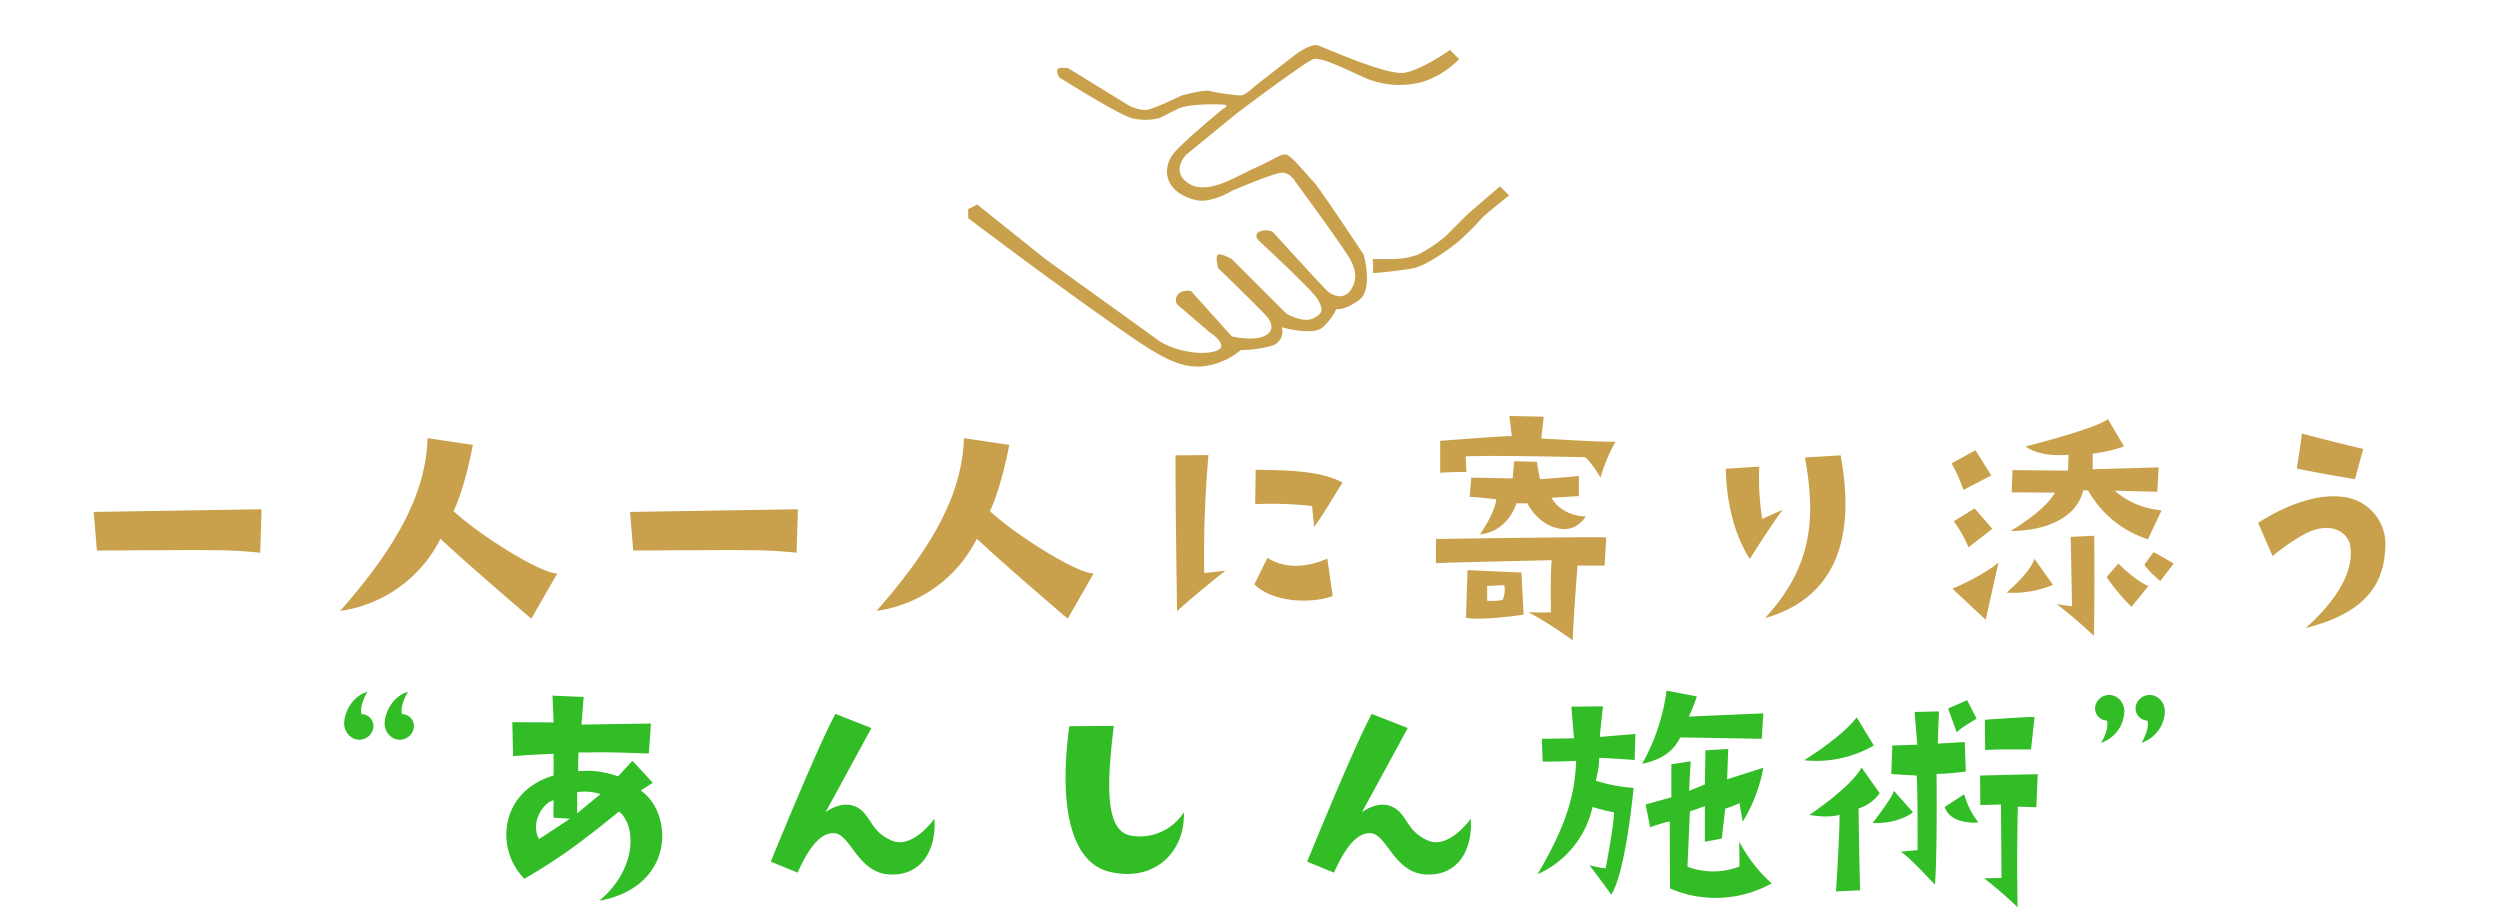
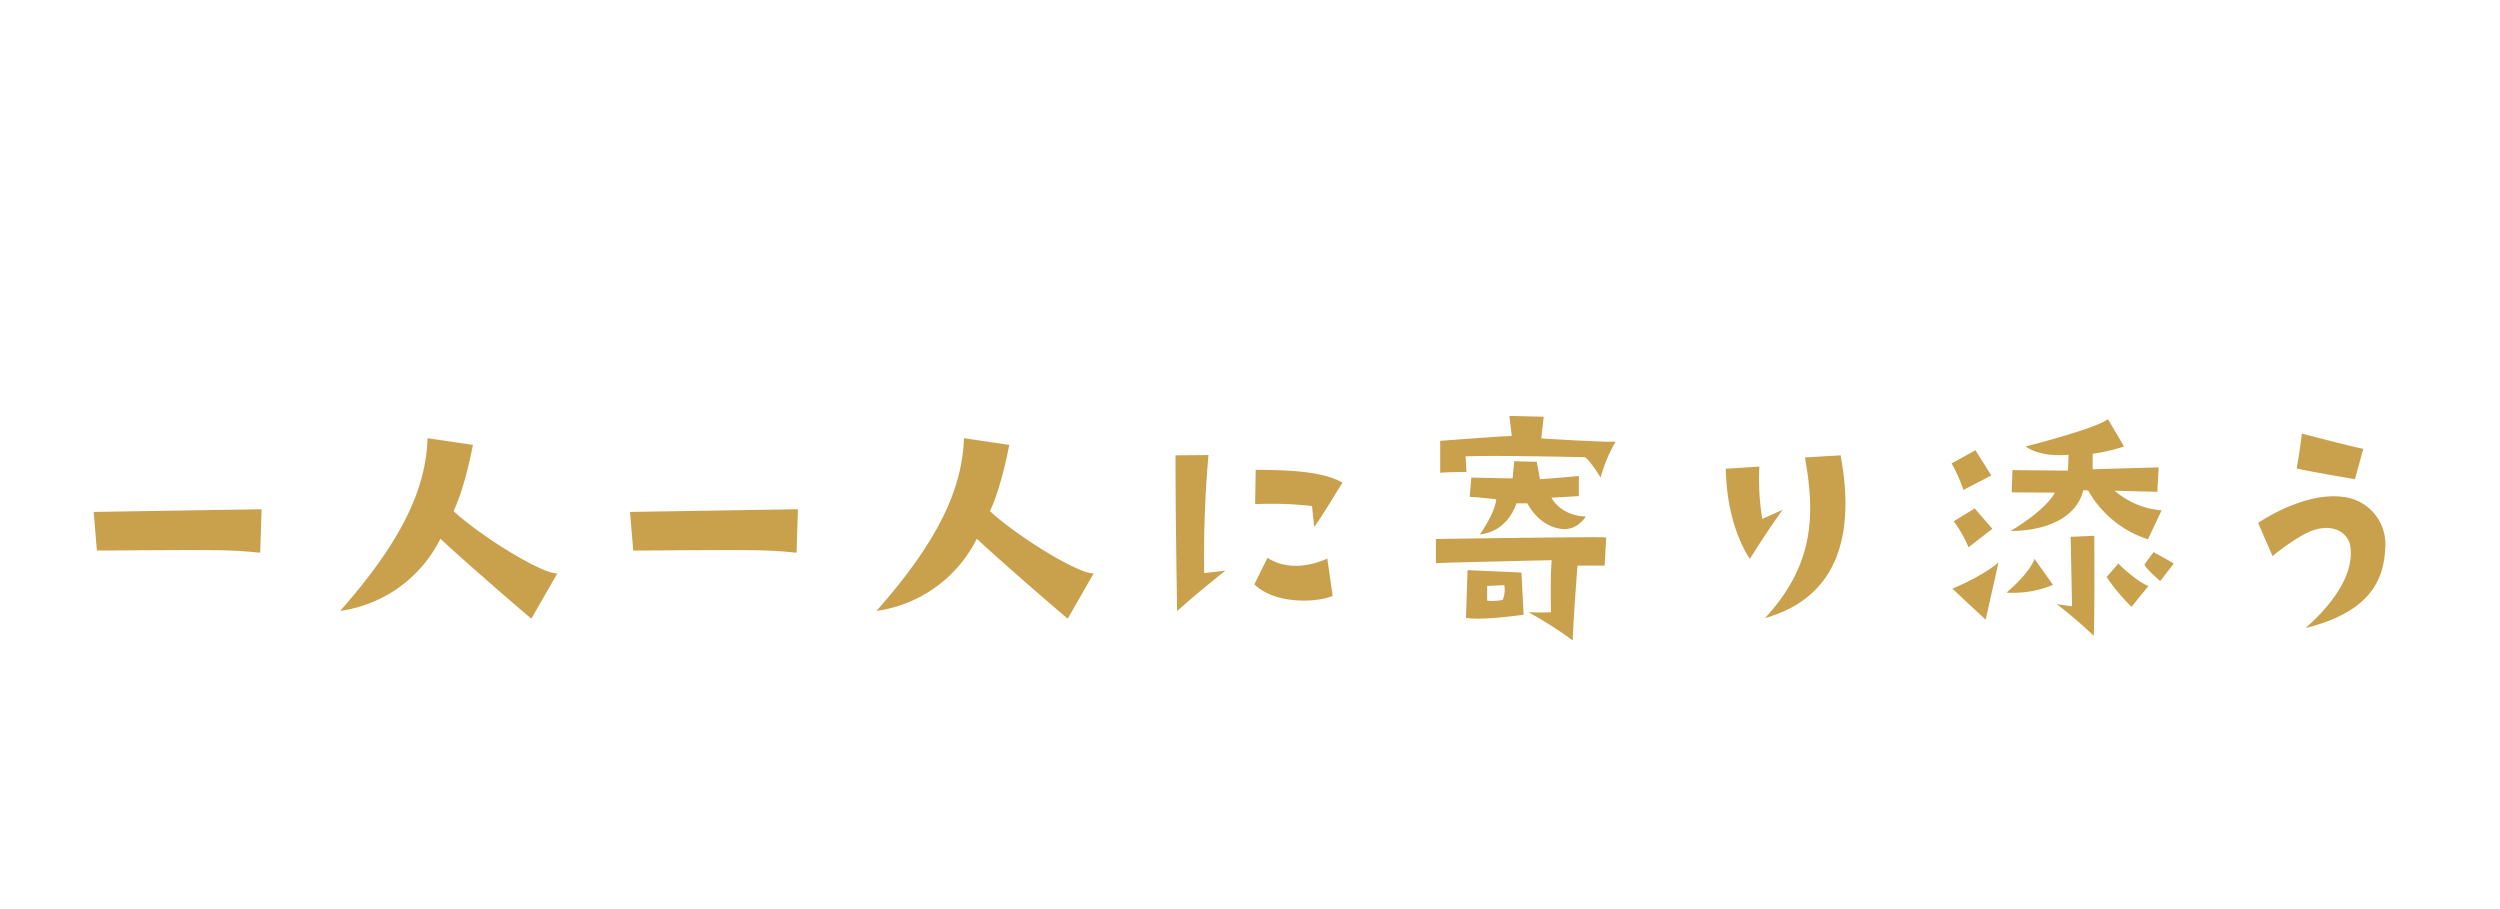
<svg xmlns="http://www.w3.org/2000/svg" width="550" height="200" viewBox="0 0 550 200">
  <defs>
    <style>
      .cls-1 {
        fill: #32bd27;
      }

      .cls-1, .cls-2 {
        fill-rule: evenodd;
      }

      .cls-2 {
        fill: #c9a14c;
      }
    </style>
  </defs>
-   <path id="一人一人に寄り添う_あんしん施術_" data-name="一人一人に寄り添う “あんしん施術”" class="cls-1" d="M86.569,162.418a3.133,3.133,0,0,0,4.426-2.065,2.639,2.639,0,0,0-2.537-3.245c-0.413-1.24.413-3.482,1.3-4.9-2.655.649-4.956,3.658-5.133,6.786A3.653,3.653,0,0,0,86.569,162.418Zm-8.91,0a3.133,3.133,0,0,0,4.425-2.065,2.639,2.639,0,0,0-2.537-3.245c-0.413-1.24.413-3.482,1.3-4.9-2.655.649-4.957,3.658-5.134,6.786A3.757,3.757,0,0,0,77.659,162.418Zm37.7,30.919c6.962-4.071,11.565-7.258,20.829-14.81,3.894,3.186,3.894,12.8-4.367,19.649,16.876-3.128,16.286-19.354,9.146-24.252l2.656-1.711-4.485-4.838-3.186,3.422a19.7,19.7,0,0,0-8.733-1.121c-0.059-1.77.059-4.131,0.059-4.131,4.838,0,4.6-.177,15.459.236l0.472-6.608-15.282.236c0.177-2.3.472-6.078,0.472-6.078l-6.845-.295,0.236,5.9-9.086-.059,0.177,7.493c3.6-.354,8.909-0.531,8.909-0.531v4.78C109.988,174.1,108.808,186.669,115.358,193.337Zm16.757-18.646-5.133,4.249v-4.662A11.635,11.635,0,0,1,132.115,174.691Zm-10.326,1.357c0,1.24-.059,2.479,0,3.836l3.6,0.236L118.6,184.6C116.656,181.241,119.252,176.7,121.789,176.048Zm74.342,8.851c-5.075-2.183-4.426-6.195-8.32-7.611-3.068-1.063-6.2,1.416-6.2,1.416,0.827-1.475,10.09-18.528,10.09-18.528l-7.906-3.127c-3.777,6.844-14.221,32.512-14.221,32.512l5.9,2.419c2.36-5.252,4.956-8.91,8.143-8.674,3.54,0.295,5.192,8.91,12.273,9.087,6.963,0.236,10.149-5.547,9.677-12.273C203.566,182.834,199.671,186.492,196.131,184.9Zm39.115-25.136c-2.537,18.882.826,30.624,9.441,32.158,9.736,2.006,16.108-4.9,15.754-13.217a11.433,11.433,0,0,1-11.919,5.074c-5.251-1.239-5.133-10.68-3.481-24.074ZM314.131,184.9c-5.075-2.183-4.426-6.195-8.32-7.611-3.068-1.063-6.2,1.416-6.2,1.416,0.827-1.475,10.09-18.528,10.09-18.528l-7.906-3.127c-3.777,6.844-14.221,32.512-14.221,32.512l5.9,2.419c2.36-5.252,4.956-8.91,8.143-8.674,3.54,0.295,5.192,8.91,12.273,9.087,6.963,0.236,10.149-5.547,9.677-12.273C321.566,182.834,317.671,186.492,314.131,184.9Zm36.224-7.375a34.217,34.217,0,0,0,4.72,1.18c0.059,2.537-1.829,12.332-1.829,12.332a21.541,21.541,0,0,1-3.6-.708c1.475,1.829,4.838,6.49,4.838,6.49,3.245-5.133,4.9-23.484,4.9-23.484a34.613,34.613,0,0,1-8.32-1.593,19.664,19.664,0,0,0,.767-5.016c3.068,0.118,7.789.473,7.789,0.473l0.177-5.724-7.848.649c0.059-.944.708-6.727,0.708-6.727l-6.963.059,0.59,6.963-7.08.118,0.177,5.016c2.537,0,4.13,0,7.375-.177-0.3,7.493-2.065,14.043-8.5,24.959A21.165,21.165,0,0,0,350.355,177.524Zm19.295-15.283c1.534,0,17.937.295,17.937,0.295l0.354-5.6-16.4.708a42.947,42.947,0,0,0,1.77-4.426l-6.668-1.3a44.5,44.5,0,0,1-5.369,16.109C365.578,167.139,368.115,165.309,369.65,162.241Zm-6.609,19.767a29.917,29.917,0,0,1,4.307-1.3l0.059,14.751a25.326,25.326,0,0,0,22.364-1.121,32.007,32.007,0,0,1-7.14-9.205l0.059,5.488a15.948,15.948,0,0,1-11.447.059l0.531-12.155,3.3-1.18v7.847l3.717-.708,0.768-6.608a21.205,21.205,0,0,0,3.127-1.181l0.708,4.072a34.414,34.414,0,0,0,4.543-11.86l-7.965,2.537,0.236-6.668-5.016.3-0.118,7.494-3.481,1.416,0.354-6.49-4.249.649V175.4l-5.664,1.593Zm49.2-18-3.776-6.195c-3.246,4.366-11.566,9.441-11.566,9.441A25.458,25.458,0,0,0,412.246,164.011Zm-7.553,15.224c0.118,3.245-.767,16.875-0.767,16.875l5.311-.236c-0.177-5.546-.354-18-0.354-18a9.122,9.122,0,0,0,4.661-3.364l-4.012-5.664c-2.065,4.13-11.447,10.444-11.447,10.444C402.746,180.061,404.693,179.235,404.693,179.235Zm17.171,7.788-3.717.354c1.416,0.65,7.552,7.258,7.552,7.258,0.531-7.021.354-24.369,0.354-24.369a55.22,55.22,0,0,0,6.432-.531l-0.236-6.491-5.9.354c-0.059-.59.236-7.081,0.236-7.081l-5.369.118,0.59,7.2-5.488.177-0.236,6.255c1,0.118,5.606.354,5.606,0.354C421.923,174.75,421.864,187.023,421.864,187.023Zm-1-8.319-4.19-4.721c-0.531,1.829-4.72,7.081-4.72,7.081C417.793,181.3,420.861,178.7,420.861,178.7Zm6.962-1.18c1.358,4.071,7.435,3.422,7.435,3.422a17.663,17.663,0,0,1-3.127-6.2Zm19-12.628,0.767-7.139c-1.062-.118-10.916.59-10.916,0.59l0.059,6.667C439.92,164.778,446.823,164.9,446.823,164.9ZM435.671,177.11l4.544-.118c0,1.24.118,16.168,0.118,16.168l-3.836.059a90.416,90.416,0,0,1,7.376,6.373c-0.236-12.156.059-22.127,0.059-22.127L448,177.583l0.3-7.258c-3.835.059-12.686,0.3-12.686,0.3Zm-7.08-21.242,1.888,5.252c0.531-.767,4.366-3.009,4.366-3.009l-2.065-4.072Zm34.925,2.656c0.413,1.239-.354,3.481-1.3,4.9a7.493,7.493,0,0,0,5.134-6.786,3.654,3.654,0,0,0-1.948-3.422,3.132,3.132,0,0,0-4.425,2.065A2.666,2.666,0,0,0,463.516,158.524Zm8.91,0c0.413,1.239-.413,3.481-1.3,4.9a7.492,7.492,0,0,0,5.133-6.786,3.653,3.653,0,0,0-1.947-3.422,3.132,3.132,0,0,0-4.425,2.065A2.666,2.666,0,0,0,472.426,158.524Z" />
  <path id="一人一人に寄り添う_あんしん施術_2" data-name="一人一人に寄り添う “あんしん施術”" class="cls-2" d="M57.246,121.592l0.3-9.559-36.938.59,0.708,8.5C50.165,120.943,50.165,120.943,57.246,121.592Zm42.537-9.146c2.6-5.429,4.249-14.574,4.249-14.574L94.06,96.4c-0.354,11.8-6.373,23.426-19.236,38a29.14,29.14,0,0,0,22.068-15.872c7.435,6.9,20,17.583,20,17.583l5.723-9.972C119.373,126.371,105.861,118.051,99.783,112.446Zm75.463,9.146,0.295-9.559-36.938.59,0.708,8.5C168.165,120.943,168.165,120.943,175.246,121.592Zm42.537-9.146c2.6-5.429,4.249-14.574,4.249-14.574L212.06,96.4c-0.354,11.8-6.373,23.426-19.236,38a29.141,29.141,0,0,0,22.068-15.872c7.435,6.9,20,17.583,20,17.583l5.723-9.972C237.373,126.371,223.861,118.051,217.783,112.446Zm51.8,13.1-4.661.531a252.09,252.09,0,0,1,.944-25.962l-7.258.059c0,13.276.354,34.282,0.354,34.282C262.8,130.915,269.584,125.545,269.584,125.545Zm6.55-14.633a80.153,80.153,0,0,1,12.509.413l0.472,4.6c2.184-2.95,4.013-6.313,6.255-9.736-4.6-2.655-12.627-2.773-19.118-2.832Zm17.053,20.18-1.18-8.2c-3.718,1.652-8.91,2.6-13.159-.177l-2.891,5.842C280.8,133.216,290.236,132.449,293.187,131.092Zm23.655-34.106v7.022c2.006-.177,5.783-0.177,5.783-0.177l-0.177-3.422c5.369-.3,26.257.177,26.257,0.177,1.358,1,3.423,4.484,3.423,4.484a34.142,34.142,0,0,1,3.3-7.906c-2.065.177-16.345-.708-16.345-0.708l0.532-4.779-7.553-.177,0.531,4.425C330.532,95.924,316.842,96.986,316.842,96.986Zm30.506,7.73c-3.481.354-8.556,0.708-8.556,0.708l-0.708-3.835-4.956-.118-0.354,3.776-9.087-.177-0.354,4.249c1.534,0,5.841.531,5.841,0.531-0.295,2.773-2.773,6.549-3.6,7.729,6.373-.708,8.025-6.844,8.025-6.844h2.419c1.239,2.36,3.777,5.133,7.376,5.605,3.6,0.531,5.487-2.714,5.487-2.714-5.664-.177-7.552-4.13-7.552-4.13l6.018-.354v-4.426ZM315.9,123.893c3.423-.177,25.491-0.649,25.491-0.649-0.354,2.714-.177,11.447-0.177,11.447-1.948.118-4.957,0-4.957,0a84.95,84.95,0,0,1,9.736,6.2c0.177-5.311,1.062-16.463,1.062-16.463h5.96l0.354-6.2c-3.422-.178-37.469.354-37.469,0.354v5.31Zm19.295,11.329c-0.177-3.422-.472-9.264-0.472-9.264l-11.86-.531-0.354,10.5C326.283,136.579,335.193,135.222,335.193,135.222Zm-8.025-6.313,3.777-.177a5.786,5.786,0,0,1-.354,3.245,11.944,11.944,0,0,1-3.423.177v-3.245ZM387.7,114.157a54.367,54.367,0,0,1-.649-11.506l-7.375.472c0.236,13.1,5.31,19.826,5.31,19.826,4.131-6.668,7.2-10.8,7.2-10.8Zm9.382-13.512c2.3,12.686,2.007,23.661-8.791,35.344,18.468-5.251,19.176-22.186,16.639-35.816Zm34.867,7.139,6.137-3.186-3.482-5.546-5.251,2.891A35.145,35.145,0,0,1,431.951,107.784Zm-2.124,6.9a26.394,26.394,0,0,1,3.245,5.724l5.252-4.072-3.9-4.484Zm9.854,9.028c-1.77,1.652-6.255,4.189-10.149,5.783,2.242,2.124,7.316,6.844,7.316,6.844Zm35.875-11.447a17.791,17.791,0,0,1-10.326-4.307l9.382,0.236,0.295-5.37-14.515.413V99.819a39.145,39.145,0,0,0,6.9-1.593l-3.54-6.019c-2.714,2.124-18.115,6.019-18.115,6.019,2.656,1.829,6.137,2.065,9.441,1.829l-0.118,3.481c-0.708,0-12.214-.118-12.214-0.118l-0.177,4.9,9.5,0.059c-2.124,4.012-9.736,8.437-9.736,8.437,7.553,0,14.515-2.773,15.991-8.969l1.062,0.059a23.32,23.32,0,0,0,13.158,10.74Zm-14.928,27.615c0.236-3.954.118-22.01,0.118-22.01l-5.193.236,0.3,15.283-3.363-.472A95.966,95.966,0,0,1,460.628,139.884Zm-13.04-16.935c-0.709,2.124-3.246,4.9-6.137,7.435a22.924,22.924,0,0,0,10.208-1.711Zm18.468,1-2.6,3.009a42.816,42.816,0,0,0,5.488,6.55l3.717-4.6C470.777,128.318,466.941,125.014,466.056,123.952Zm7.73-2.478-2.006,2.714c0.354,1,3.481,3.658,3.481,3.658l2.951-3.835C477.739,123.6,473.786,121.474,473.786,121.474Zm46.137-22.717c-3.363-.708-13.512-3.363-13.512-3.363-0.237,2.419-1.122,7.671-1.122,7.671,2.3,0.59,12.805,2.36,12.805,2.36Zm-10.562,17.76c4.543-1.3,7.258,1.121,7.671,3.482,0.944,5.369-2.6,11.8-9.8,18.173,14.515-3.6,17.229-10.916,17.524-17.583a10.452,10.452,0,0,0-9.323-11.27c-6.9-.885-14.574,3.068-18.645,5.723l3.186,7.317C500.923,121.474,506.293,117.343,509.361,116.517Z" />
-   <path id="handshake" class="cls-2" d="M319,11l2,2a19.2,19.2,0,0,1-8,5,19.272,19.272,0,0,1-13-1c-4.271-1.938-9.288-4.451-11-4s-17,12-17,12l-11,9s-3.33,3.333,0,6c4.293,3.438,11.065-1.315,15-3s5.826-3.292,7-3,4.835,4.84,6,6,11,16,11,16,2.194,7.63-1,10-5,2-5,2a12.747,12.747,0,0,1-3,4c-2.148,1.965-9,0-9,0a3.237,3.237,0,0,1-2,4,24.6,24.6,0,0,1-7,1,19.38,19.38,0,0,1-3,2c-8.7,4.093-13.679.385-27-9s-30-22-30-22V46l2-1,15,12s25.6,18.381,25,18c4.285,2.735,10.675,3.222,13,2s-2-4-2-4l-7-6a1.746,1.746,0,0,1,0-2c0.641-1.344,3-1,3-1l9,10s4.444,1.079,7,0,1.682-2.975,1-4-11-11-11-11-0.728-2.7,0-3,3,1,3,1l12,12s3.7,2.195,6,1,1.95-2.121,1-4-13-13-13-13-1.317-1.206,0-2a3.554,3.554,0,0,1,3,0s10.753,11.858,12,13,3.574,1.935,5,0,1.64-4.068,0-7-12-17-12-17-1.125-2.07-3-2-11,4-11,4-4.687,2.855-8,2c-7.408-1.912-7.018-7.344-5-10s11-10,11-10,1.838-.894,0-1-7.719-.162-10,1-4,2-4,2a12.742,12.742,0,0,1-6,0c-3.021-.82-16-9-16-9s-0.96-1.826,0-2a6.727,6.727,0,0,1,2,0l13,8s2.743,1.719,5,1,7-3,7-3,4.823-1.3,6-1a48.8,48.8,0,0,0,7,1c1.051-.058,3-2,3-2l9-7s3.416-2.547,5-2,15.14,6.654,19,6S319,11,319,11Zm11,30,1,1,1,1s-5.111,4.041-6,5a62.827,62.827,0,0,1-5,5c-2.161,1.866-7.393,5.5-10,6s-9.226,1.239-9,1a13.268,13.268,0,0,0,0-3h4a17.212,17.212,0,0,0,6-1,31.924,31.924,0,0,0,6-4l5-5Z" />
</svg>